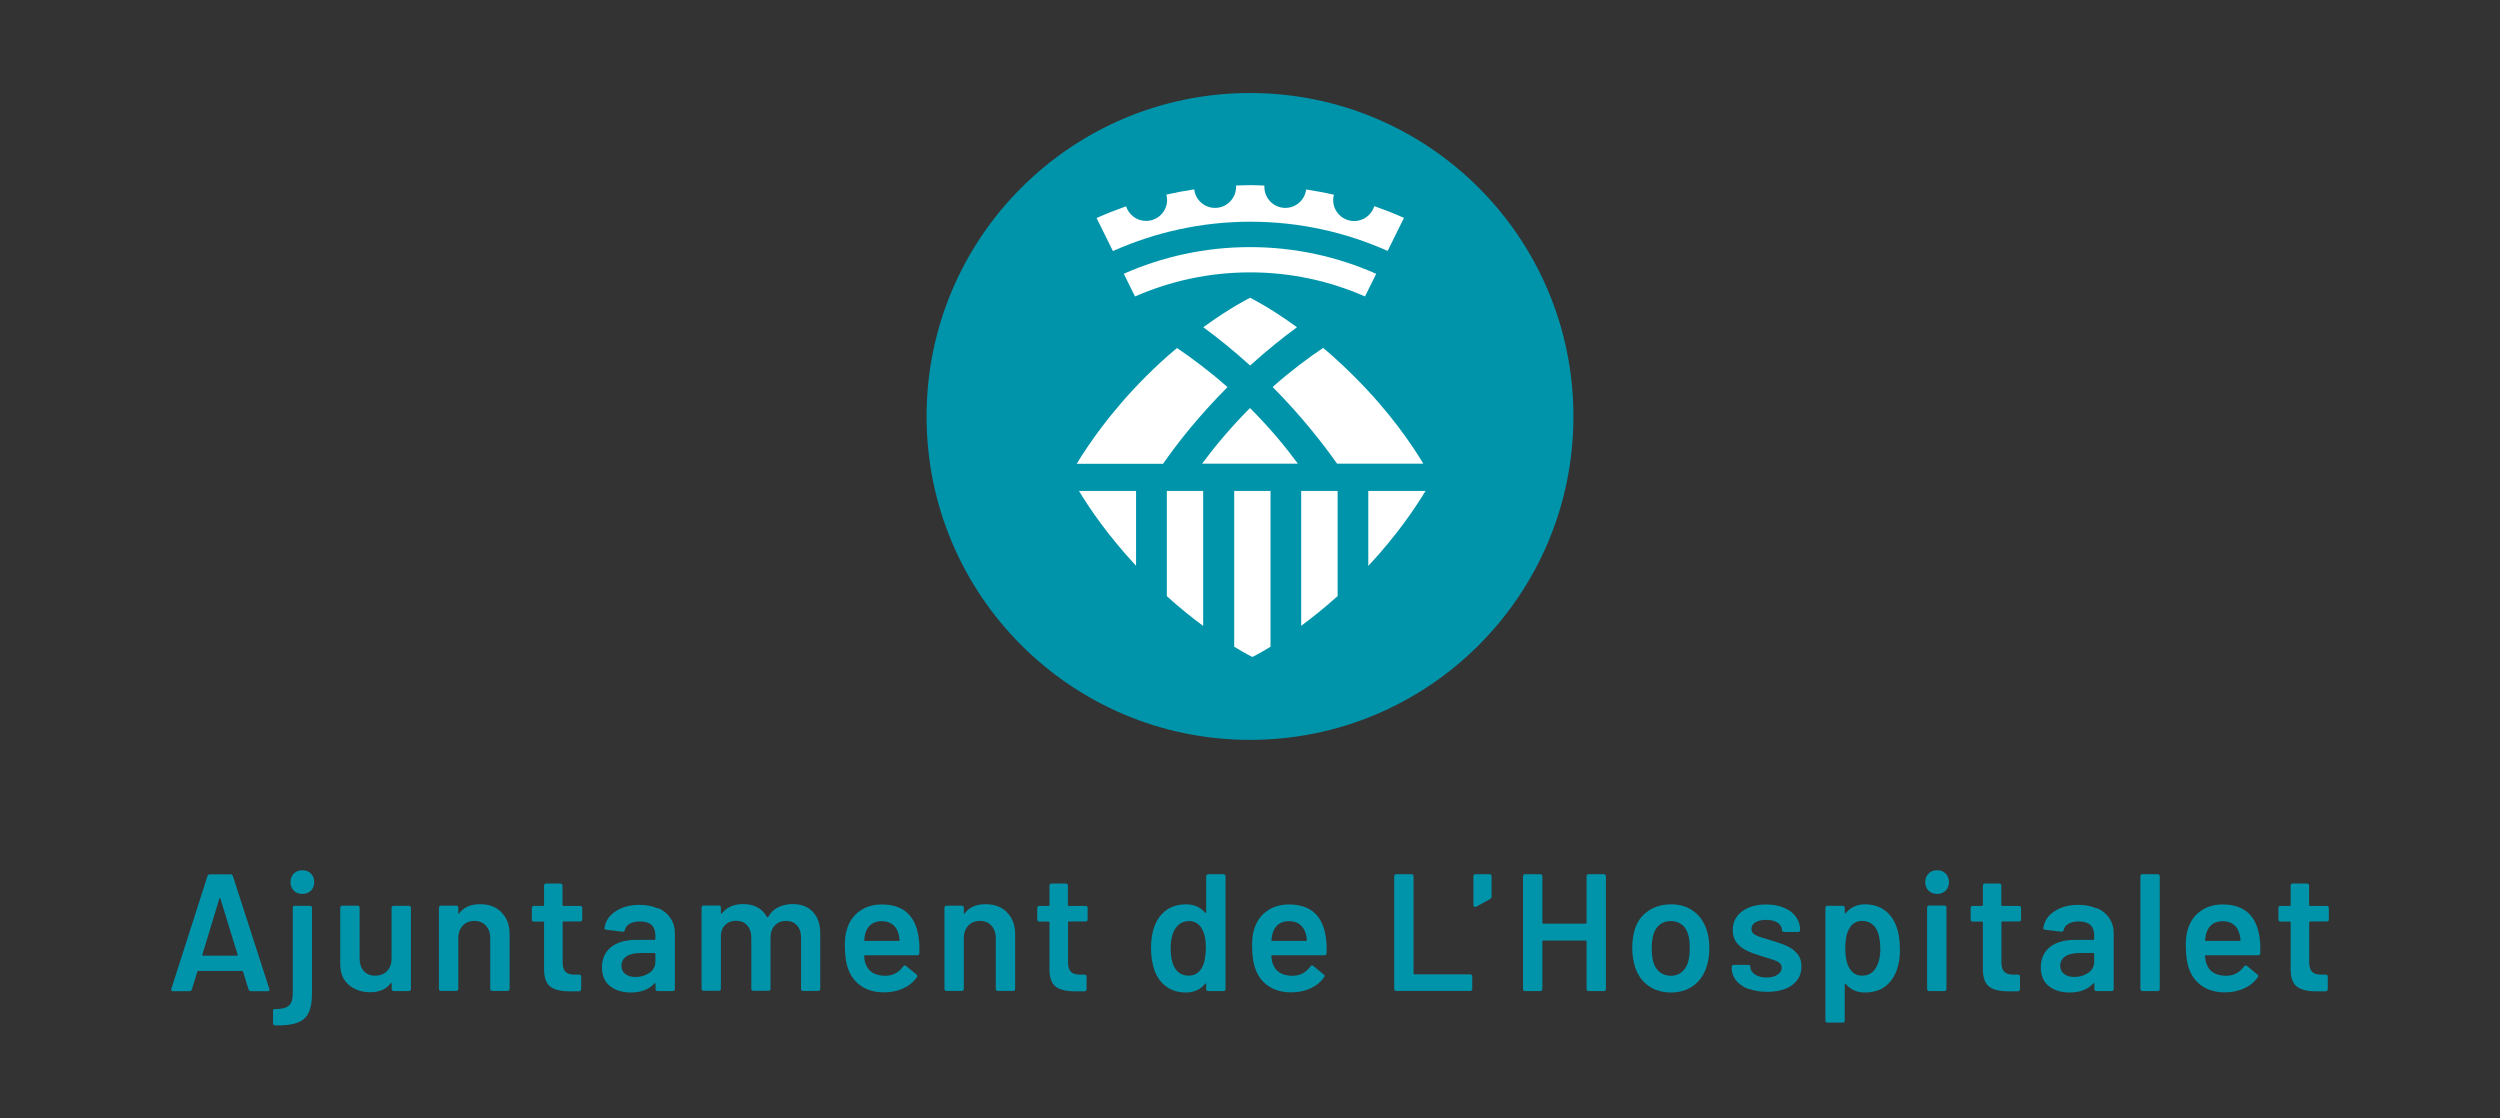
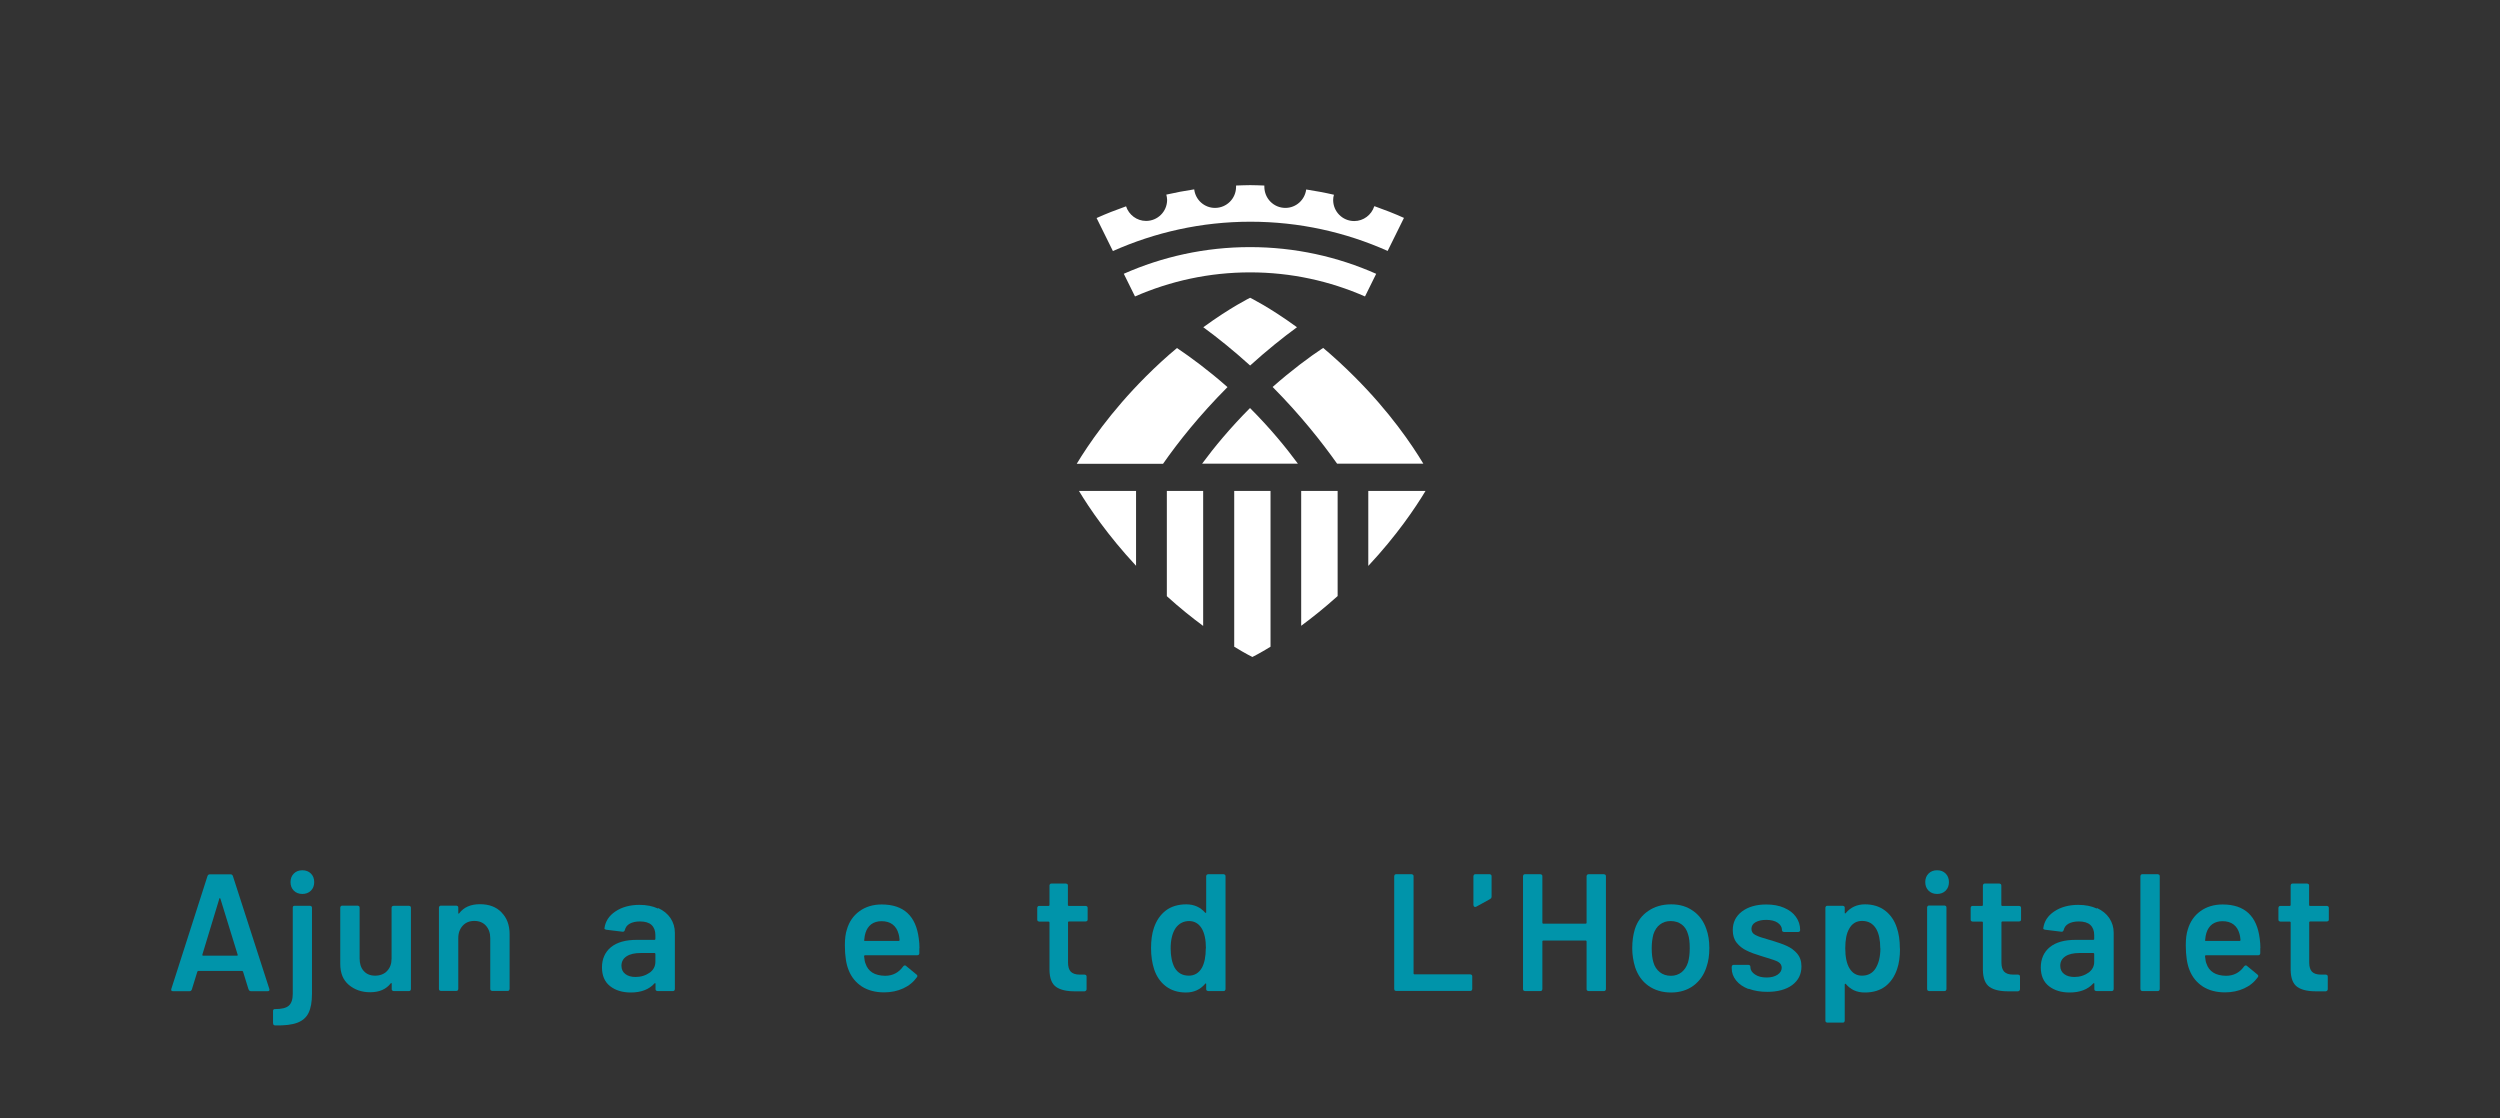
<svg xmlns="http://www.w3.org/2000/svg" id="Capa_1" version="1.1" viewBox="0 0 190 85">
  <rect x="0" y="0" width="190" height="85" fill="#333333" stroke="none" />
  <defs>
    <style>
      .st0 {
        fill: #fff;
      }

      .st1 {
        fill: #0094aa;
      }
    </style>
  </defs>
  <g>
-     <path class="st1" d="M95,7.07c-13.57,0-24.58,11-24.58,24.58s11,24.58,24.58,24.58,24.58-11,24.58-24.58-11-24.58-24.58-24.58" />
    <path class="st0" d="M82,37.31h4.34v5.69c-2.15-2.31-3.57-4.41-4.34-5.69M88.68,37.31h2.76v10.26c-.84-.62-1.78-1.37-2.76-2.26v-7.99ZM93.79,37.31h2.77v11.84c-.86.53-1.38.78-1.38.78,0,0-.52-.25-1.38-.78v-11.84ZM98.89,37.31h2.77v7.99c-.99.89-1.93,1.64-2.77,2.26v-10.26ZM108.34,37.31c-.77,1.28-2.19,3.39-4.35,5.7v-5.7h4.35Z" />
    <path class="st0" d="M108.18,35.24h-6.56c-1.16-1.64-2.77-3.68-4.9-5.83,1.44-1.27,2.77-2.26,3.84-2.97.76.64,1.55,1.36,2.36,2.17,2.7,2.69,4.39,5.19,5.26,6.64M98.65,35.24h-7.29c.92-1.25,2.12-2.7,3.64-4.23,1.52,1.52,2.72,2.98,3.64,4.23M87.09,28.61c.81-.81,1.6-1.53,2.36-2.16,1.07.72,2.4,1.7,3.84,2.97-2.14,2.15-3.75,4.18-4.9,5.83h-6.56c.87-1.44,2.56-3.94,5.26-6.64M95.01,22.63s1.46.71,3.56,2.24c-1.08.79-2.29,1.76-3.56,2.91-1.27-1.15-2.48-2.12-3.56-2.91,2.1-1.53,3.56-2.24,3.56-2.24" />
    <path class="st0" d="M85.41,20.81l.85,1.72c2.68-1.17,5.63-1.83,8.75-1.83s6.06.66,8.73,1.83l.85-1.72c-2.93-1.3-6.17-2.03-9.59-2.03s-6.66.73-9.6,2.03" />
    <path class="st0" d="M104.44,15.69c-.21.64-.81,1.11-1.52,1.11-.89,0-1.6-.72-1.6-1.6,0-.14.02-.27.06-.4-.69-.16-1.4-.29-2.11-.4-.1.79-.77,1.4-1.58,1.4-.89,0-1.6-.72-1.6-1.61,0-.03,0-.06,0-.09-.36-.01-.71-.03-1.07-.03s-.72.02-1.08.03c0,.03,0,.07,0,.1,0,.89-.72,1.6-1.6,1.6-.82,0-1.49-.62-1.58-1.41-.72.11-1.42.24-2.12.4.03.13.06.26.06.4,0,.89-.72,1.6-1.6,1.6-.71,0-1.31-.47-1.52-1.11-.76.27-1.51.56-2.24.89l1.24,2.51c3.19-1.42,6.72-2.23,10.45-2.23s7.24.8,10.43,2.22l1.24-2.51c-.73-.33-1.48-.62-2.24-.89" />
  </g>
  <path class="st1" d="M18.89,75.2l-.42-1.36s-.04-.05-.06-.05h-3.35s-.05.02-.06.05l-.42,1.36c-.03.08-.08.13-.17.13h-1.27c-.05,0-.09-.01-.11-.04s-.03-.07-.01-.13l2.75-8.58c.03-.08.08-.13.17-.13h1.59c.08,0,.14.04.17.13l2.77,8.58s.01.04.01.06c0,.08-.05.11-.14.11h-1.27c-.08,0-.14-.04-.17-.13ZM15.43,72.63h2.58c.05,0,.07-.03.05-.08l-1.31-4.25s-.02-.05-.04-.05-.03.02-.04.05l-1.29,4.25c0,.05,0,.08.05.08Z" />
  <path class="st1" d="M20.75,77.77v-.94c0-.1.06-.15.17-.14.48,0,.83-.08,1.03-.26.2-.18.3-.48.3-.89v-6.55s0-.08.03-.11c.03-.03.07-.04.11-.04h1.17s.08.01.11.04c.03.03.04.07.04.11v6.54c0,.62-.09,1.1-.26,1.45-.17.35-.46.6-.86.75-.4.15-.96.22-1.68.2-.1,0-.15-.05-.15-.15ZM22.33,67.69c-.17-.17-.25-.39-.25-.65s.08-.48.25-.65c.17-.17.39-.25.65-.25s.48.08.65.25c.17.17.25.39.25.65s-.08.48-.25.65c-.17.17-.39.25-.65.25s-.48-.08-.65-.25Z" />
  <path class="st1" d="M29.81,68.88s.07-.04.11-.04h1.16s.08.01.11.04c.03.03.04.07.04.11v6.18s-.01.08-.04.11c-.03.03-.07.04-.11.04h-1.16s-.08-.01-.11-.04c-.03-.03-.04-.07-.04-.11v-.41s0-.04-.03-.05c-.02,0-.03,0-.05.03-.35.45-.87.67-1.56.67-.64,0-1.18-.19-1.62-.56-.44-.37-.65-.9-.65-1.59v-4.28s.01-.08.04-.11c.03-.03.07-.04.11-.04h1.17s.08.01.11.04c.03.03.04.07.04.11v3.86c0,.4.1.72.31.95.21.24.5.36.87.36s.69-.12.91-.36c.23-.24.34-.55.34-.95v-3.86s.01-.08.04-.11Z" />
  <path class="st1" d="M38.11,69.34c.41.41.62.96.62,1.66v4.16s-.01.08-.04.11c-.03.03-.07.04-.11.04h-1.17s-.08-.01-.11-.04c-.03-.03-.04-.07-.04-.11v-3.86c0-.39-.11-.7-.33-.95-.22-.24-.51-.36-.88-.36s-.66.12-.88.36c-.22.24-.34.55-.34.94v3.87s-.01.08-.04.11c-.03.03-.07.04-.11.04h-1.17s-.08-.01-.11-.04c-.03-.03-.04-.07-.04-.11v-6.18s.01-.08.04-.11c.03-.03.07-.04.11-.04h1.17s.08.01.11.04c.03.03.04.07.04.11v.41s0,.04.03.05c.02,0,.03,0,.04-.03.35-.46.87-.69,1.57-.69s1.23.2,1.64.61Z" />
-   <path class="st1" d="M44.22,69.99s-.07.04-.11.04h-1.29s-.06.02-.06.06v3.06c0,.32.07.55.21.7.14.14.36.22.67.22h.38s.08.01.11.04c.03.03.04.07.04.11v.95c0,.09-.05.15-.15.17h-.66c-.67.01-1.17-.1-1.5-.33-.33-.23-.5-.66-.51-1.29v-3.62s-.02-.06-.06-.06h-.72s-.08-.01-.11-.04c-.03-.03-.04-.07-.04-.11v-.89s.01-.08.04-.11c.03-.03.07-.04.11-.04h.72s.06-.02.06-.06v-1.49s.01-.08.04-.11c.03-.03.07-.04.11-.04h1.1s.08.02.11.04c.03.03.04.07.04.11v1.49s.02.06.06.06h1.29s.08.01.11.04c.03.03.04.07.04.11v.89s-.01.08-.04.11Z" />
  <path class="st1" d="M50.02,69.01c.41.19.72.44.94.77.22.33.33.7.33,1.11v4.28s-.01.08-.04.11c-.03.03-.07.04-.11.04h-1.17s-.08-.01-.11-.04c-.03-.03-.04-.07-.04-.11v-.41s0-.04-.03-.04c-.02,0-.03,0-.05.02-.41.46-1.02.69-1.8.69-.63,0-1.16-.16-1.57-.48-.41-.32-.62-.8-.62-1.43s.23-1.17.69-1.54c.46-.37,1.11-.55,1.95-.55h1.36s.06-.02.06-.06v-.3c0-.33-.1-.59-.29-.77-.19-.18-.49-.27-.88-.27-.32,0-.58.06-.78.17-.2.11-.32.27-.37.48-.03.1-.08.14-.18.13l-1.23-.15s-.08-.02-.11-.04c-.03-.02-.04-.05-.03-.08.07-.52.34-.94.83-1.27.49-.33,1.1-.5,1.83-.5.53,0,1,.09,1.41.28ZM49.37,73.93c.3-.22.44-.5.44-.84v-.6s-.02-.06-.06-.06h-1.07c-.45,0-.8.08-1.06.25-.26.17-.39.41-.39.72,0,.27.1.48.3.63.2.15.45.22.77.22.41,0,.77-.11,1.07-.33Z" />
-   <path class="st1" d="M61.79,69.32c.37.39.55.94.55,1.64v4.2s-.01.08-.04.11c-.03.03-.07.04-.11.04h-1.16s-.08-.01-.11-.04c-.03-.03-.04-.07-.04-.11v-3.9c0-.39-.1-.7-.31-.93-.21-.23-.48-.34-.83-.34s-.63.11-.85.34c-.22.23-.33.53-.33.91v3.91s-.01.08-.04.11c-.03.03-.07.04-.11.04h-1.16s-.08-.01-.11-.04c-.03-.03-.04-.07-.04-.11v-3.9c0-.39-.11-.7-.32-.93-.21-.23-.49-.34-.84-.34-.32,0-.59.09-.79.28-.21.19-.33.44-.36.76v4.13s-.01.08-.04.11c-.03.03-.07.04-.11.04h-1.17s-.08-.01-.11-.04c-.03-.03-.04-.07-.04-.11v-6.18s.01-.08.04-.11c.03-.03.07-.04.11-.04h1.17s.08.01.11.04c.03.03.04.07.04.11v.42s0,.04.03.05c.02,0,.03,0,.05-.03.19-.24.42-.41.69-.53.27-.11.58-.17.92-.17.41,0,.78.08,1.09.25.31.17.55.41.72.74.03.03.05.03.09,0,.19-.34.44-.59.77-.75.33-.16.7-.24,1.1-.24.65,0,1.16.2,1.53.59Z" />
  <path class="st1" d="M69.87,72.06v.39c-.01.1-.06.15-.17.15h-3.97s-.06.02-.06.06c.03.28.06.47.11.57.2.61.7.92,1.49.93.58,0,1.03-.24,1.37-.71.03-.05.08-.08.13-.08.03,0,.06.01.09.04l.79.65c.08.06.09.13.04.2-.26.37-.61.66-1.05.86-.44.2-.92.3-1.45.3-.66,0-1.22-.15-1.68-.44-.46-.3-.8-.71-1.01-1.24-.19-.46-.29-1.09-.29-1.9,0-.49.05-.89.15-1.19.17-.59.49-1.06.96-1.4.47-.34,1.03-.51,1.69-.51,1.67,0,2.61.87,2.82,2.61.03.21.05.45.05.71ZM66.22,70.24c-.21.16-.35.37-.44.65-.05.14-.08.33-.1.56-.02.04,0,.06.05.06h2.58s.06-.02.06-.06c-.02-.21-.04-.37-.08-.48-.08-.3-.23-.54-.45-.71-.22-.17-.51-.25-.84-.25-.31,0-.57.08-.78.23Z" />
-   <path class="st1" d="M76.53,69.34c.41.41.62.96.62,1.66v4.16s-.01.08-.04.11c-.03.03-.07.04-.11.04h-1.17s-.08-.01-.11-.04c-.03-.03-.04-.07-.04-.11v-3.86c0-.39-.11-.7-.33-.95-.22-.24-.51-.36-.88-.36s-.66.12-.88.36c-.22.24-.34.55-.34.94v3.87s-.01.08-.04.11c-.03.03-.07.04-.11.04h-1.17s-.08-.01-.11-.04c-.03-.03-.04-.07-.04-.11v-6.18s.01-.08.04-.11c.03-.03.07-.04.11-.04h1.17s.08.01.11.04c.03.03.04.07.04.11v.41s0,.04.03.05c.02,0,.03,0,.04-.03.35-.46.87-.69,1.57-.69s1.23.2,1.64.61Z" />
  <path class="st1" d="M82.63,69.99s-.07.04-.11.04h-1.29s-.06.02-.06.06v3.06c0,.32.07.55.21.7.14.14.36.22.67.22h.38s.08.01.11.04c.03.03.04.07.04.11v.95c0,.09-.05.15-.15.17h-.66c-.67.01-1.17-.1-1.5-.33-.33-.23-.5-.66-.51-1.29v-3.62s-.02-.06-.06-.06h-.72s-.08-.01-.11-.04c-.03-.03-.04-.07-.04-.11v-.89s.01-.08.04-.11c.03-.03.07-.04.11-.04h.72s.06-.02.06-.06v-1.49s.01-.08.04-.11c.03-.03.07-.04.11-.04h1.1s.08.02.11.04c.03.03.04.07.04.11v1.49s.02.06.06.06h1.29s.08.01.11.04c.03.03.04.07.04.11v.89s-.01.08-.04.11Z" />
  <path class="st1" d="M91.71,66.48s.07-.04.11-.04h1.17s.08.02.11.04c.03.03.04.07.04.11v8.58s-.01.08-.04.11c-.03.03-.07.04-.11.04h-1.17s-.08-.01-.11-.04c-.03-.03-.04-.07-.04-.11v-.38s0-.04-.03-.05c-.02,0-.03,0-.05.03-.37.44-.86.66-1.46.66s-1.11-.16-1.52-.47c-.41-.31-.72-.75-.9-1.31-.15-.47-.23-1-.23-1.59s.07-1.12.22-1.55c.19-.56.49-.99.9-1.31.41-.31.94-.47,1.56-.47.58,0,1.06.21,1.43.63.02.02.03.02.05.02.02,0,.03-.02.03-.04v-2.75s.01-.08.04-.11ZM91.65,72.07c0-.66-.11-1.16-.32-1.51-.23-.37-.55-.56-.96-.56s-.77.18-1.02.53c-.25.37-.38.89-.38,1.55,0,.59.1,1.08.3,1.46.24.41.6.61,1.08.61.43,0,.77-.2,1-.61.19-.35.29-.84.29-1.47Z" />
-   <path class="st1" d="M100.82,72.06v.39c-.01.1-.06.15-.17.15h-3.97s-.06.02-.06.06c.03.28.06.47.11.57.2.61.7.92,1.49.93.58,0,1.03-.24,1.37-.71.03-.05.08-.08.13-.08.03,0,.06.01.09.04l.79.65c.08.06.09.13.04.2-.26.37-.61.66-1.05.86-.44.2-.92.3-1.45.3-.66,0-1.22-.15-1.68-.44-.46-.3-.8-.71-1.01-1.24-.19-.46-.29-1.09-.29-1.9,0-.49.05-.89.15-1.19.17-.59.49-1.06.96-1.4.47-.34,1.03-.51,1.69-.51,1.67,0,2.61.87,2.82,2.61.03.21.05.45.05.71ZM97.17,70.24c-.21.16-.35.37-.44.65-.05.14-.08.33-.1.56-.02.04,0,.06.05.06h2.58s.06-.02.06-.06c-.02-.21-.04-.37-.08-.48-.08-.3-.23-.54-.45-.71-.22-.17-.51-.25-.84-.25-.31,0-.57.08-.78.23Z" />
  <path class="st1" d="M106,75.28s-.04-.07-.04-.11v-8.58s.01-.08.04-.11c.03-.03.07-.04.11-.04h1.17s.08.02.11.04c.03.03.04.07.04.11v7.4s.02.06.06.06h4.25s.08.02.11.04c.03.03.04.07.04.11v.96s-.01.08-.04.11c-.03.03-.07.04-.11.04h-5.64s-.08-.01-.11-.04Z" />
  <path class="st1" d="M120.62,66.48s.07-.04.11-.04h1.17s.08.02.11.04c.03.03.04.07.04.11v8.58s-.01.08-.04.11c-.03.03-.07.04-.11.04h-1.17s-.08-.01-.11-.04c-.03-.03-.04-.07-.04-.11v-3.63s-.02-.06-.06-.06h-3.24s-.06.02-.06.06v3.63s-.01.08-.04.11c-.03.03-.07.04-.11.04h-1.17s-.08-.01-.11-.04c-.03-.03-.04-.07-.04-.11v-8.58s.01-.08.04-.11c.03-.03.07-.04.11-.04h1.17s.08.02.11.04c.03.03.04.07.04.11v3.55s.02.06.06.06h3.24s.06-.02.06-.06v-3.55s.01-.08.04-.11Z" />
  <path class="st1" d="M125.28,74.92c-.48-.34-.81-.81-1.01-1.41-.14-.46-.22-.94-.22-1.45,0-.54.07-1.02.2-1.45.19-.59.53-1.05,1.02-1.38.48-.33,1.06-.5,1.74-.5s1.2.17,1.67.5c.47.33.8.79,1,1.37.15.41.23.89.23,1.45s-.07,1.02-.22,1.45c-.19.6-.53,1.07-1,1.42-.47.34-1.04.51-1.69.51s-1.24-.17-1.72-.51ZM127.8,73.89c.22-.18.39-.43.49-.75.08-.28.13-.63.13-1.07,0-.46-.04-.81-.13-1.07-.09-.32-.25-.57-.48-.74-.23-.17-.51-.26-.84-.26s-.58.09-.81.26c-.23.17-.39.42-.5.74-.08.3-.13.65-.13,1.07s.04.77.13,1.07c.09.32.26.57.49.75.23.18.51.27.84.27.31,0,.58-.09.81-.27Z" />
  <path class="st1" d="M132.87,75.16c-.4-.16-.71-.37-.93-.65-.22-.28-.33-.58-.33-.92v-.11s.01-.08.04-.11c.03-.03.07-.04.11-.04h1.12s.08.01.11.04c.03.03.04.07.04.11v.03c0,.21.12.4.35.55.23.16.53.23.88.23s.61-.07.83-.21c.21-.14.32-.32.32-.53,0-.19-.09-.34-.26-.44-.17-.1-.46-.2-.84-.31l-.48-.15c-.43-.13-.8-.26-1.09-.41-.3-.14-.55-.34-.75-.59-.2-.25-.3-.57-.3-.96,0-.59.23-1.06.7-1.42.47-.35,1.08-.53,1.84-.53.52,0,.97.08,1.36.25.39.17.69.39.9.69.21.29.32.62.32,1,0,.04-.01.08-.04.11-.03.03-.07.04-.11.04h-1.08s-.08-.01-.11-.04c-.03-.03-.04-.07-.04-.11,0-.22-.11-.4-.32-.55-.22-.15-.51-.22-.88-.22-.33,0-.6.06-.81.18-.21.12-.31.29-.31.51,0,.2.1.36.3.46.2.11.53.22,1,.35l.28.08c.45.14.83.27,1.13.41.3.14.56.33.77.58.21.25.32.57.32.97,0,.6-.24,1.07-.71,1.42-.47.34-1.1.51-1.89.51-.53,0-1-.08-1.4-.23Z" />
  <path class="st1" d="M144.4,72.1c0,.6-.07,1.12-.22,1.55-.19.56-.48.99-.89,1.31-.41.31-.93.47-1.56.47s-1.08-.22-1.45-.65c-.02-.02-.03-.02-.05-.01-.02,0-.03.03-.03.05v2.75s-.01.08-.04.11c-.03.03-.07.04-.11.04h-1.17s-.08-.01-.11-.04c-.03-.03-.04-.07-.04-.11v-8.58s.01-.08.04-.11c.03-.03.07-.04.11-.04h1.17s.08.01.11.04c.03.03.04.07.04.11v.38s0,.04.03.05c.02,0,.03,0,.05-.03.37-.44.86-.66,1.46-.66s1.11.16,1.52.47c.41.31.72.75.9,1.31.15.43.23.96.23,1.59ZM142.9,72.07c0-.62-.1-1.1-.3-1.46-.24-.41-.6-.62-1.08-.62-.44,0-.77.2-.99.61-.19.33-.29.82-.29,1.47s.11,1.18.32,1.52c.22.37.54.56.95.56.45,0,.79-.18,1.02-.53.25-.39.38-.91.38-1.55Z" />
  <path class="st1" d="M146.57,67.69c-.17-.17-.25-.39-.25-.65s.08-.48.25-.65c.17-.17.38-.25.65-.25s.48.08.65.25c.17.17.25.39.25.65s-.08.48-.25.65c-.17.17-.39.25-.65.25s-.48-.08-.65-.25ZM146.5,75.28s-.04-.07-.04-.11v-6.2s.01-.08.04-.11c.03-.03.07-.04.11-.04h1.17s.08.01.11.04c.03.03.04.07.04.11v6.2s-.01.08-.04.11c-.03.03-.07.04-.11.04h-1.17s-.08-.01-.11-.04Z" />
  <path class="st1" d="M153.57,69.99s-.07.04-.11.04h-1.29s-.06.02-.06.06v3.06c0,.32.07.55.21.7.14.14.36.22.67.22h.38s.08.01.11.04c.03.03.04.07.04.11v.95c0,.09-.05.15-.15.17h-.66c-.67.01-1.17-.1-1.5-.33s-.5-.66-.51-1.29v-3.62s-.02-.06-.06-.06h-.72s-.08-.01-.11-.04c-.03-.03-.04-.07-.04-.11v-.89s.01-.08.04-.11c.03-.03.07-.04.11-.04h.72s.06-.02.06-.06v-1.49s.01-.08.04-.11c.03-.03.07-.04.11-.04h1.1s.08.02.11.04c.03.03.04.07.04.11v1.49s.02.06.06.06h1.29s.08.01.11.04c.03.03.04.07.04.11v.89s-.01.08-.04.11Z" />
  <path class="st1" d="M159.37,69.01c.41.19.72.44.94.77.22.33.33.7.33,1.11v4.28s-.01.08-.04.11c-.03.03-.07.04-.11.04h-1.17s-.08-.01-.11-.04c-.03-.03-.04-.07-.04-.11v-.41s0-.04-.03-.04c-.02,0-.03,0-.05.02-.41.46-1.02.69-1.8.69-.63,0-1.16-.16-1.57-.48-.41-.32-.62-.8-.62-1.43s.23-1.17.69-1.54c.46-.37,1.11-.55,1.95-.55h1.36s.06-.02.06-.06v-.3c0-.33-.1-.59-.29-.77-.19-.18-.49-.27-.88-.27-.32,0-.58.06-.78.17-.2.11-.32.27-.37.48-.03.1-.08.14-.18.13l-1.23-.15s-.08-.02-.11-.04c-.03-.02-.04-.05-.03-.08.07-.52.34-.94.83-1.27.49-.33,1.1-.5,1.83-.5.53,0,1,.09,1.41.28ZM158.72,73.93c.3-.22.44-.5.44-.84v-.6s-.02-.06-.06-.06h-1.07c-.45,0-.8.08-1.06.25-.26.17-.39.41-.39.72,0,.27.1.48.3.63.2.15.45.22.77.22.41,0,.77-.11,1.07-.33Z" />
  <path class="st1" d="M162.71,75.28s-.04-.07-.04-.11v-8.58s.01-.08.04-.11c.03-.03.07-.04.11-.04h1.17s.08.02.11.04c.03.03.04.07.04.11v8.58s-.01.08-.04.11c-.03.03-.07.04-.11.04h-1.17s-.08-.01-.11-.04Z" />
  <path class="st1" d="M171.78,72.06v.39c-.01.1-.06.15-.17.15h-3.97s-.06.02-.06.06c.03.28.06.47.11.57.2.61.7.92,1.49.93.58,0,1.03-.24,1.37-.71.03-.05.08-.08.13-.08.03,0,.06.01.09.04l.79.65c.08.06.09.13.04.2-.26.37-.61.66-1.05.86-.44.2-.92.3-1.45.3-.66,0-1.22-.15-1.68-.44-.46-.3-.8-.71-1.01-1.24-.19-.46-.29-1.09-.29-1.9,0-.49.05-.89.15-1.19.17-.59.49-1.06.96-1.4.47-.34,1.03-.51,1.69-.51,1.67,0,2.61.87,2.82,2.61.03.21.05.45.05.71ZM168.13,70.24c-.21.16-.35.37-.44.65-.05.14-.08.33-.1.56-.02.04,0,.06.05.06h2.58s.06-.02.06-.06c-.02-.21-.04-.37-.08-.48-.08-.3-.23-.54-.45-.71-.22-.17-.51-.25-.84-.25-.31,0-.57.08-.78.23Z" />
  <path class="st1" d="M176.96,69.99s-.07.04-.11.04h-1.29s-.06.02-.06.06v3.06c0,.32.07.55.21.7.14.14.36.22.67.22h.38s.08.01.11.04c.03.03.04.07.04.11v.95c0,.09-.05.15-.15.17h-.66c-.67.01-1.17-.1-1.5-.33s-.5-.66-.51-1.29v-3.62s-.02-.06-.06-.06h-.72s-.08-.01-.11-.04c-.03-.03-.04-.07-.04-.11v-.89s.01-.08.04-.11c.03-.03.07-.04.11-.04h.72s.06-.02.06-.06v-1.49s.01-.08.04-.11c.03-.03.07-.04.11-.04h1.1s.08.02.11.04c.03.03.04.07.04.11v1.49s.02.06.06.06h1.29s.08.01.11.04c.03.03.04.07.04.11v.89s-.01.08-.04.11Z" />
  <path class="st1" d="M112.02,68.89s-.04-.07-.04-.11v-2.19s.01-.08.04-.11c.03-.03.07-.04.11-.04h1.08s.08.01.11.04c.03.03.04.07.04.11v1.57s-.01.08-.04.11c-.03.03-.06.05-.11.08l-1.02.56c-.07.04-.14.01-.17-.02Z" />
</svg>